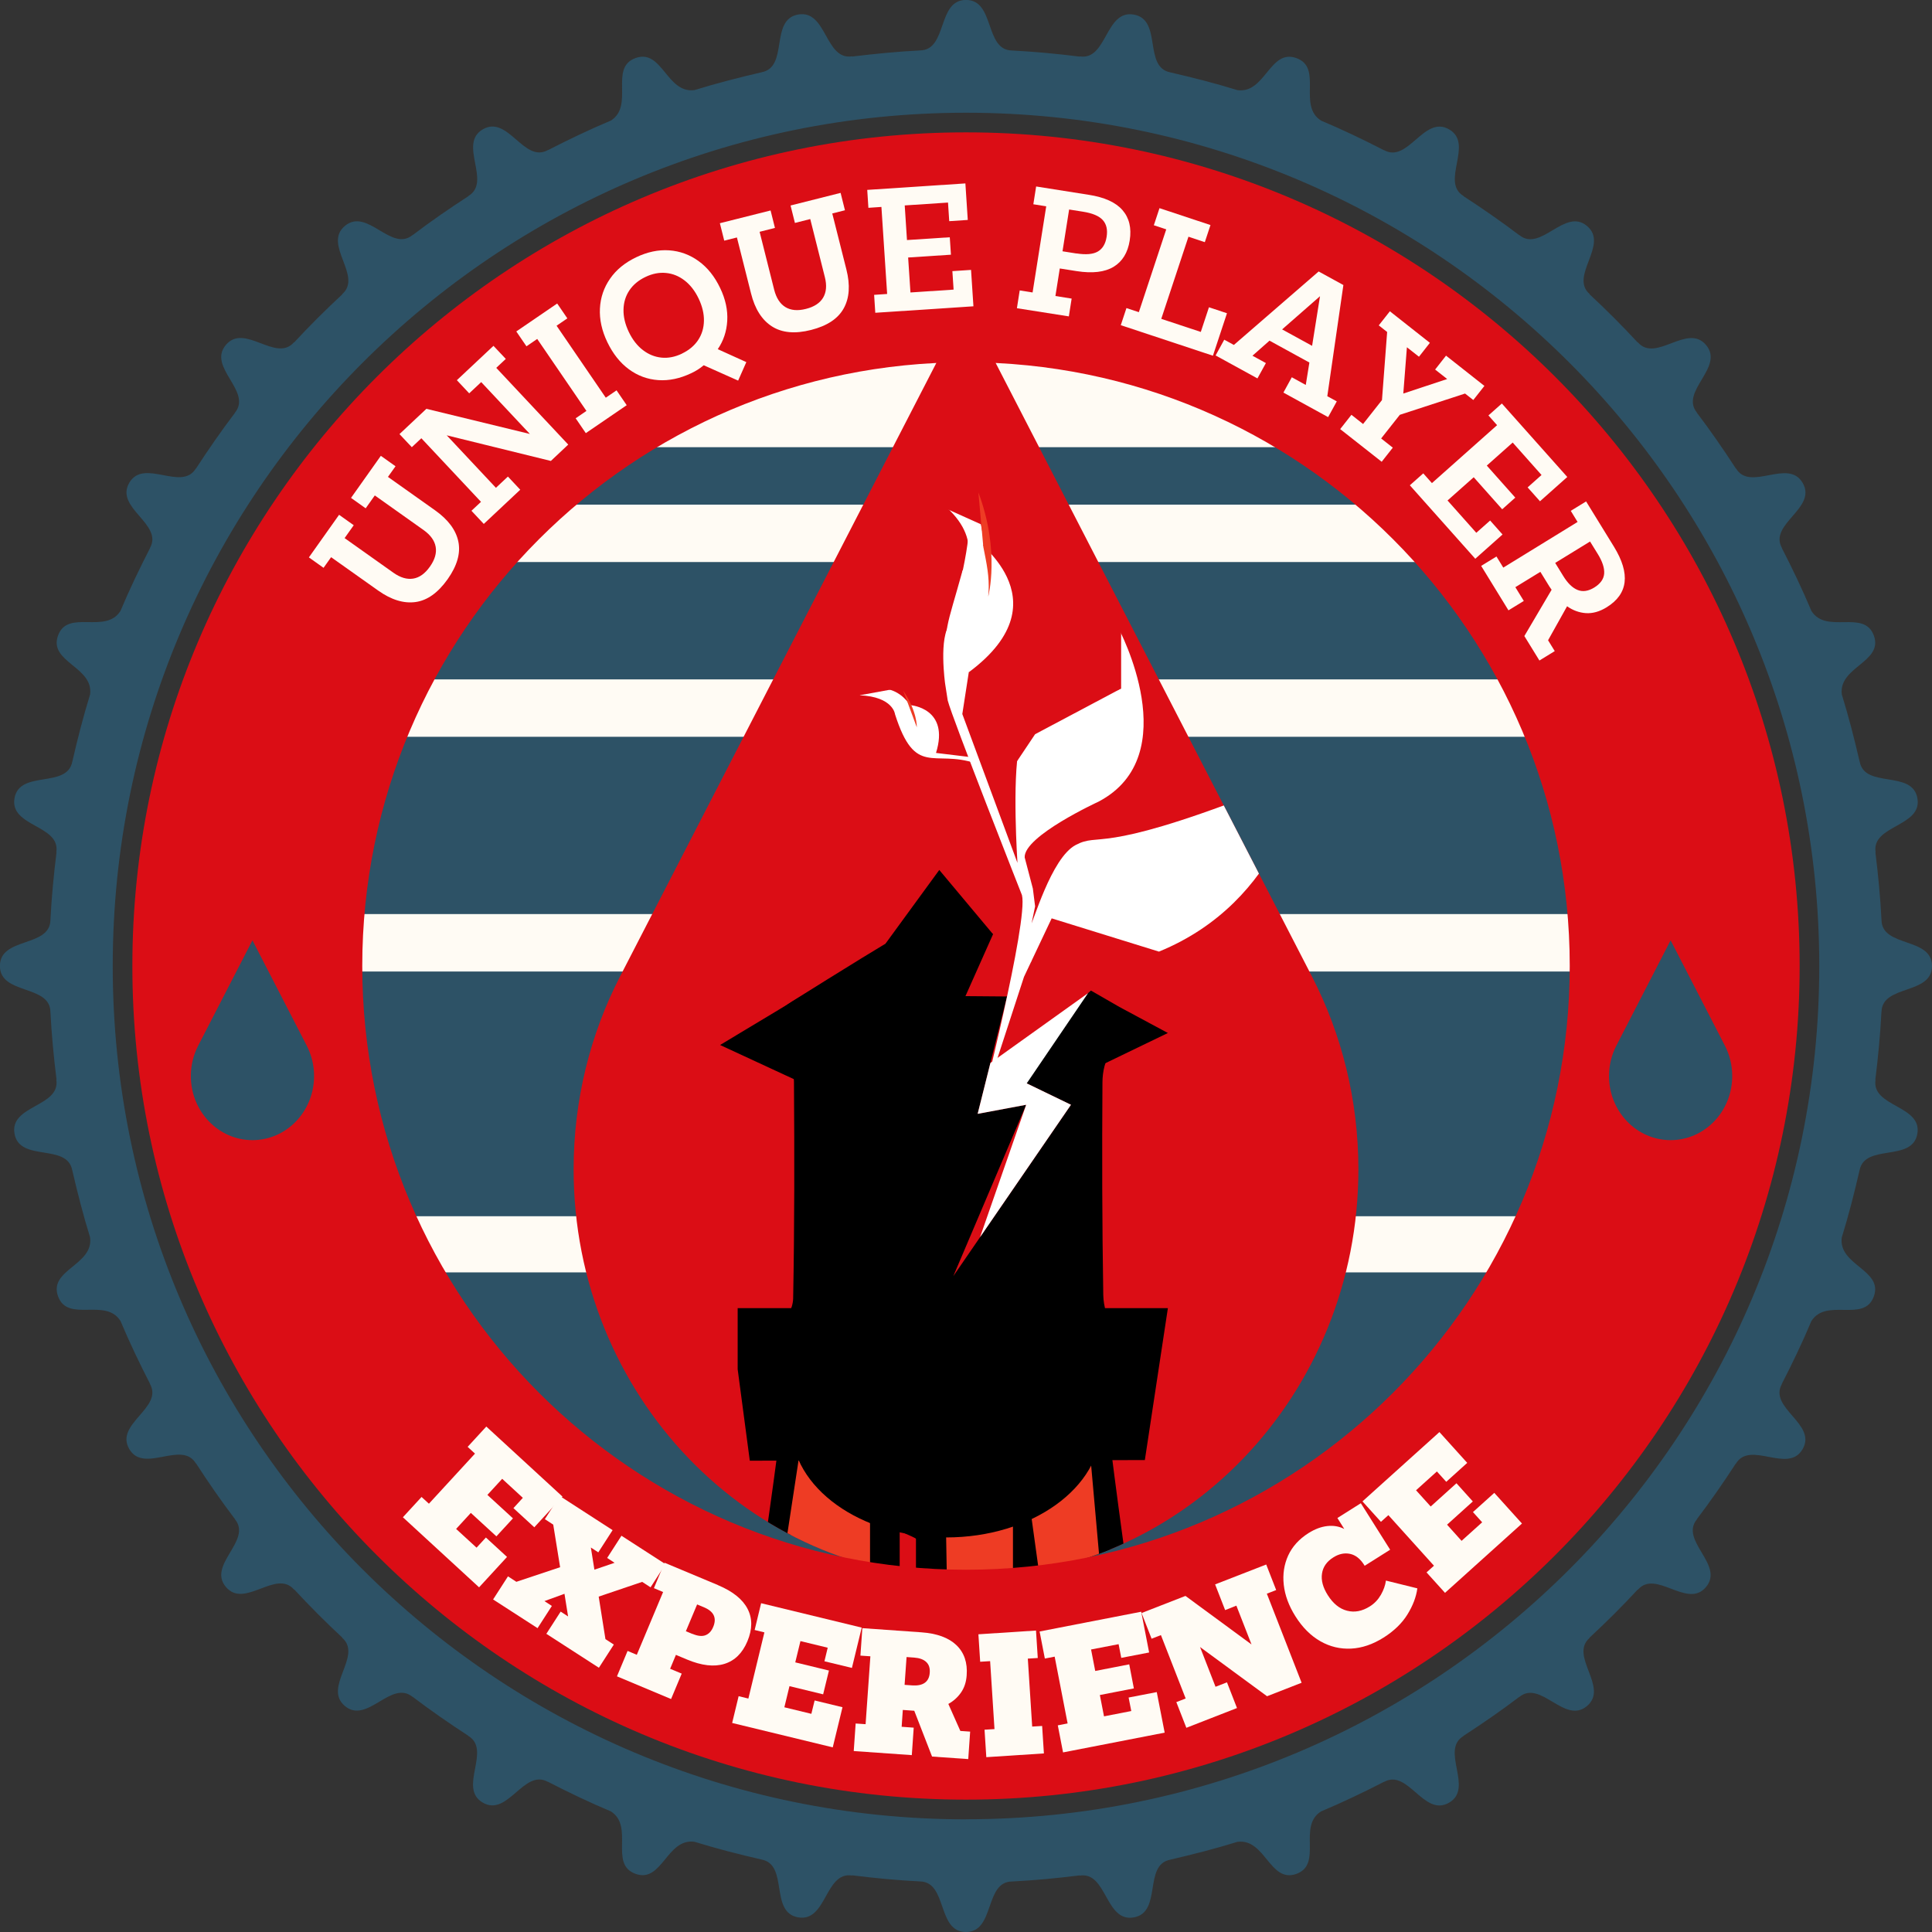
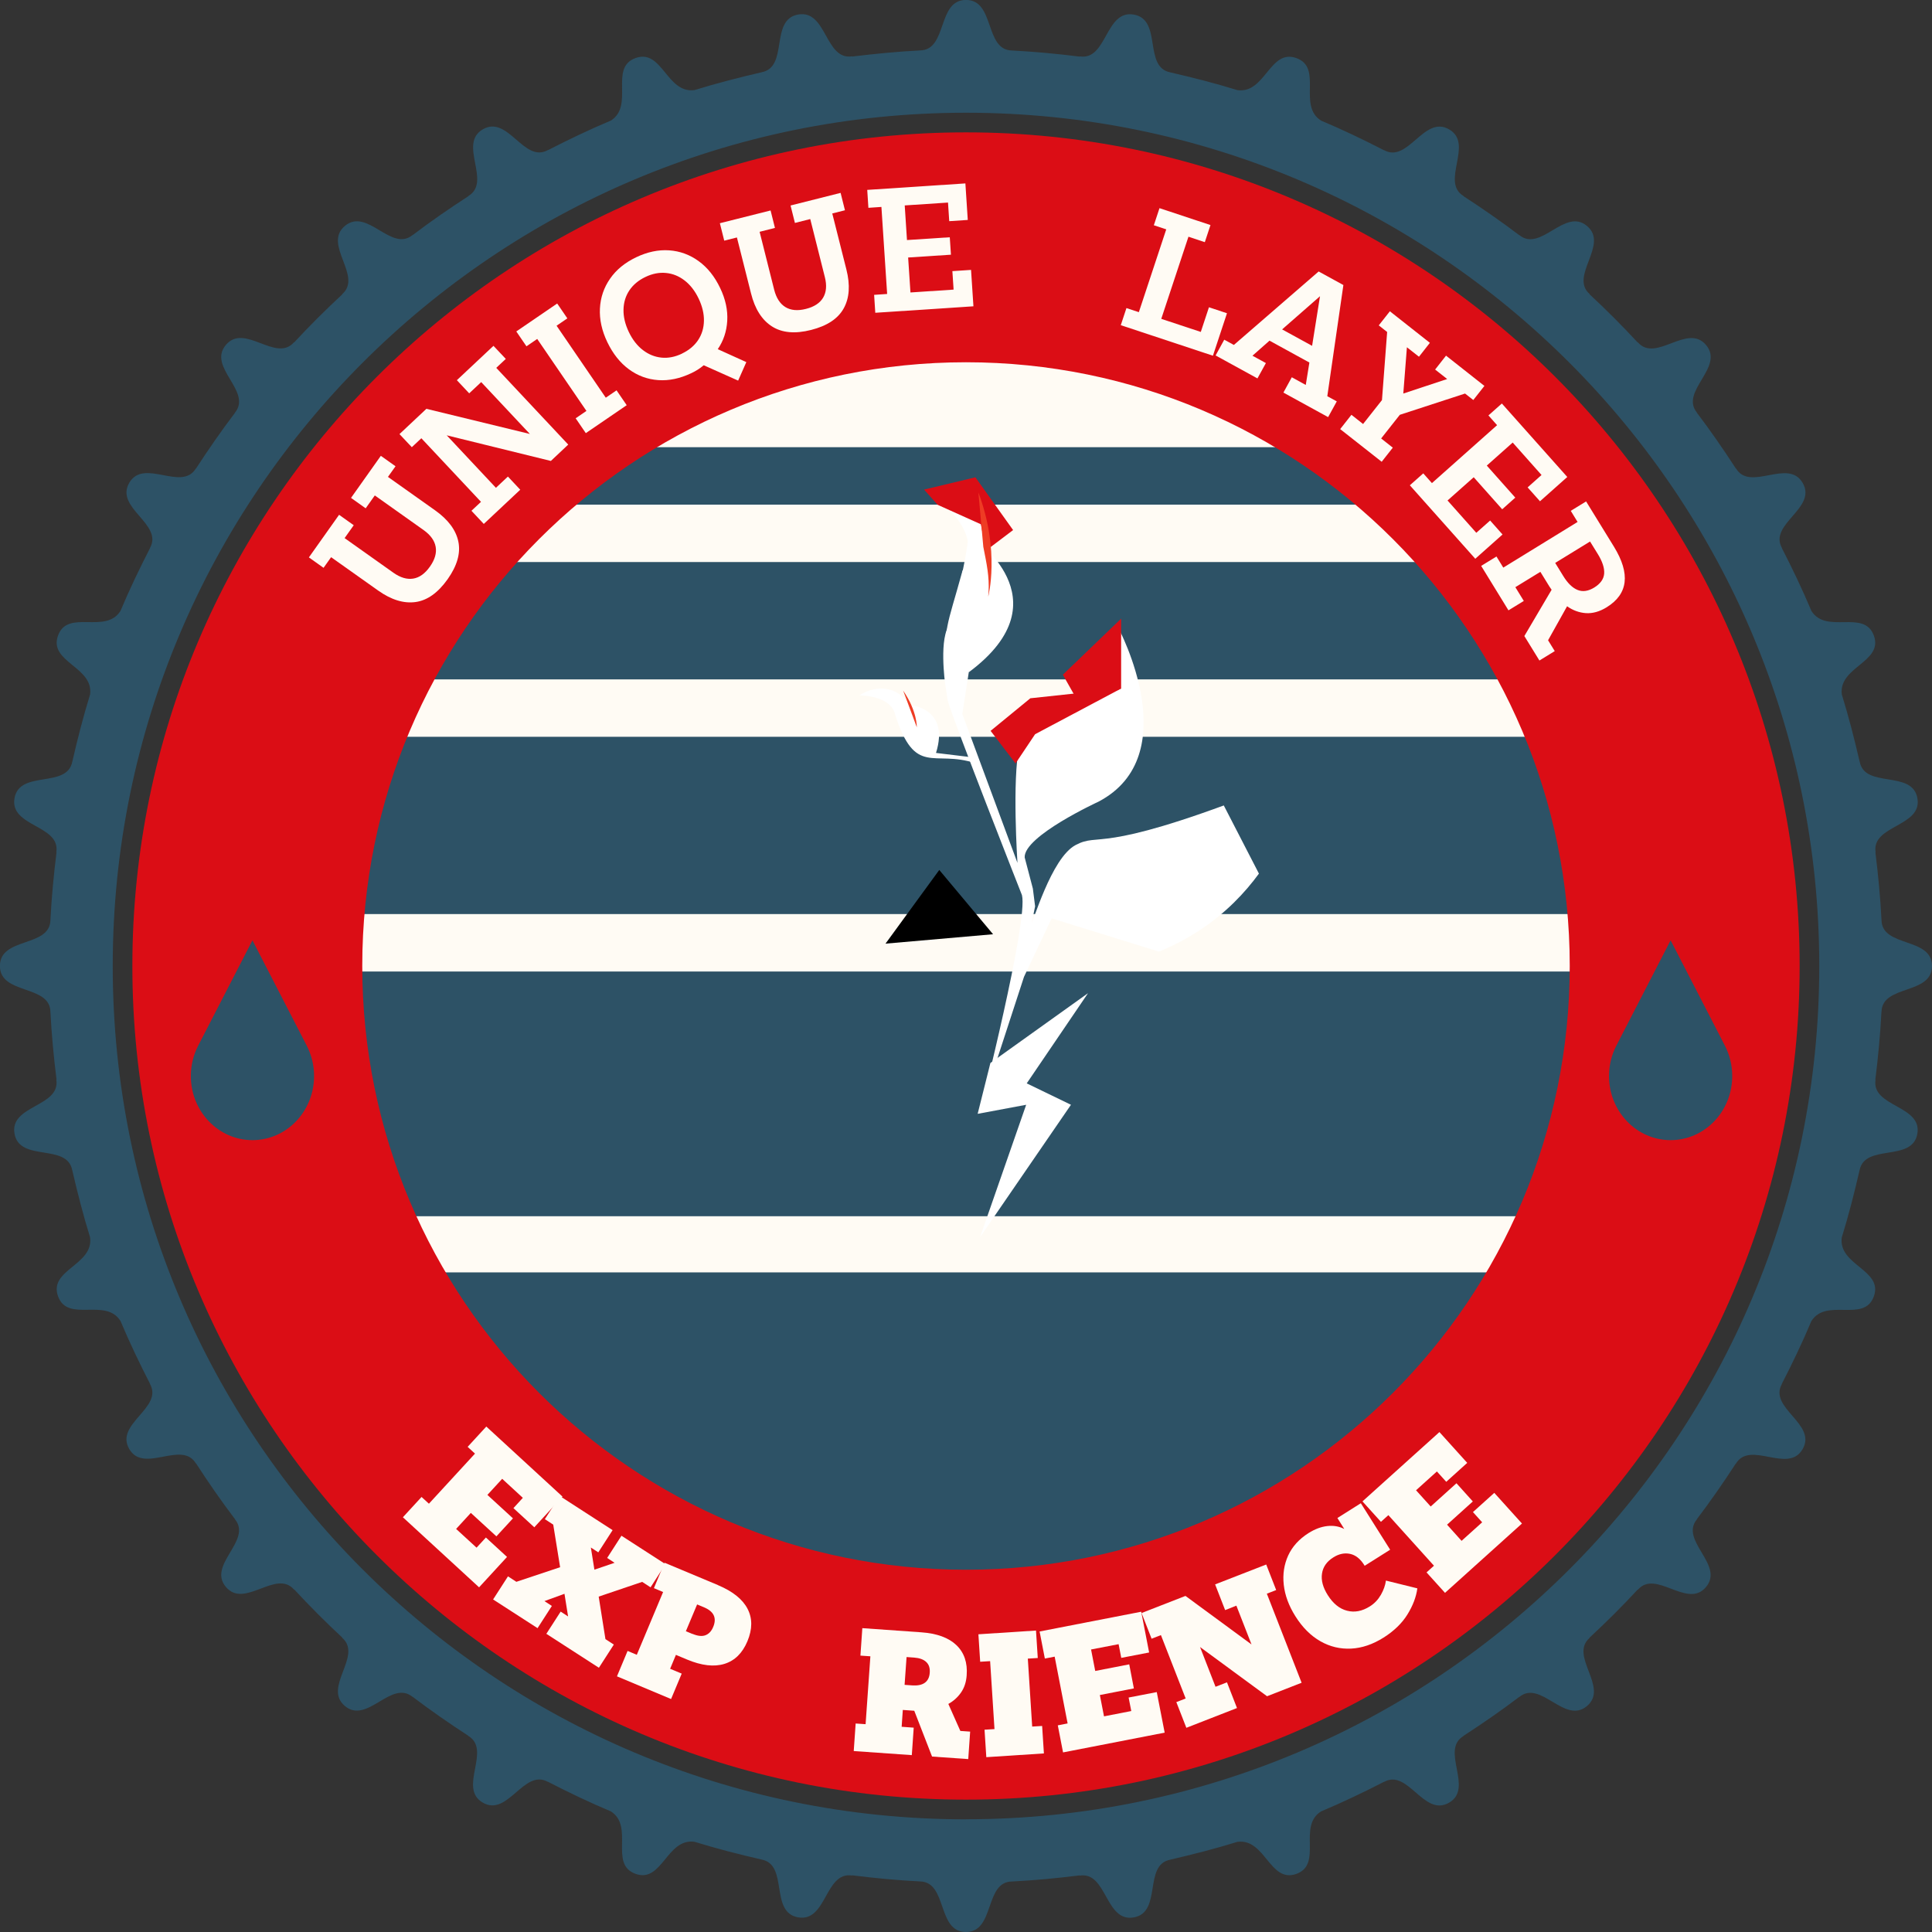
<svg xmlns="http://www.w3.org/2000/svg" viewBox="0 0 283.46 283.46">
  <rect x="0" y="0" width="283.46" height="283.46" fill="#333333" stroke="none" />
  <defs>
    <style>.g{fill:#fff;}.h{fill:#fffbf4;}.i{fill:#db0d15;}.j{fill:#2d5266;}.k{clip-path:url(#e);}.l{fill:#ee3c24;}.m{clip-path:url(#d);}.n{fill:none;}.o{clip-path:url(#f);}</style>
    <clipPath id="d">
      <circle class="n" cx="141.67" cy="142.72" r="89.57" />
    </clipPath>
    <clipPath id="e">
-       <path class="n" d="M141.73,231.5c-31.8,0-57.57-26.83-57.57-59.93,0-10.22,2.46-19.84,6.79-28.26l50.78-98.5,50.78,98.5c4.33,8.42,6.79,18.04,6.79,28.26,0,33.1-25.78,59.93-57.57,59.93" />
-     </clipPath>
+       </clipPath>
    <clipPath id="f">
      <path class="n" d="M141.73,231.5c-31.8,0-57.57-26.83-57.57-59.93,0-10.22,2.46-19.84,6.79-28.26l50.78-98.5,50.78,98.5c4.33,8.42,6.79,18.04,6.79,28.26,0,33.1-25.78,59.93-57.57,59.93" />
    </clipPath>
  </defs>
  <g id="a" />
  <g id="b">
    <g id="c">
      <g>
        <g>
          <g />
          <g>
            <g />
            <g />
          </g>
        </g>
        <g>
          <circle class="h" cx="141.73" cy="141.73" r="108" />
          <g class="m">
            <rect class="j" x="20.41" y="186.68" width="242.15" height="45.43" />
            <rect class="j" x="20.59" y="142.54" width="242.15" height="35.9" />
            <rect class="j" x="20.59" y="108.1" width="242.15" height="26.01" />
            <rect class="j" x="20.59" y="82.46" width="242.15" height="17.22" />
            <rect class="j" x="20.59" y="65.61" width="242.15" height="8.43" />
          </g>
          <g>
            <g class="k">
              <path class="i" d="M141.73,231.5c-31.8,0-57.57-26.83-57.57-59.93,0-10.22,2.46-19.84,6.79-28.26l50.78-98.5,50.78,98.5c4.33,8.42,6.79,18.04,6.79,28.26,0,33.1-25.78,59.93-57.57,59.93" />
              <g>
                <g>
                  <path d="M138.32,253.84v-14.46h-1.27v14.35l-1.38,.13v-12.98c-6.2-.22-4.79,3.76-5.28,6.76-.44,2.64,1.46,7.24-4.82,6.21,.37-8.32,.35-16.68,1.28-24.93,.48-4.23-.17-7.07-3.58-9.67-2.04-1.56-3.41-3.99-5.42-6.45-1.9,12.91-3.69,25.49-5.67,38.04-.2,1.28-1.6,2.38-2.44,3.56-.5-.32-1-.65-1.5-.97,2.04-13.84,4.15-27.53,5.95-41.21,.26-1.99-.49-4.44-1.55-6.21-2.42-4.03-1.89-8.12,1.61-11.24,1.12-1,2.09-2.81,2.12-4.26,.2-10.58,.19-21.17,.12-31.75,0-1.25-.39-2.9-1.24-3.69-3.52-3.3-2.64-5.89,.97-8.15,6.8-4.25,13.61-8.51,20.55-12.54,1.09-.63,3.16-.66,4.23-.04,7.08,4.12,14.07,8.41,20.96,12.85,2.82,1.82,4.58,4.1,1.11,7.29-.96,.89-1.31,2.84-1.32,4.3-.07,10.4-.05,20.81,.12,31.21,.03,1.61,.55,3.58,1.56,4.75,3.38,3.9,3.63,8.09,.69,12.3-.9,1.29-1.4,3.28-1.21,4.84,1.51,12.04,3.24,24.05,4.87,36.07,.26,1.89,.35,3.8,.51,5.71-.56,.28-1.13,.56-1.69,.84-.86-1.35-2.28-2.61-2.5-4.05-1.35-9.17-2.44-18.37-3.74-28.57-.87,3.5-1.5,6.04-2.2,8.86-.95-3.75-1.8-7.14-2.66-10.53-.52-.11-1.05-.22-1.57-.33-.57,1.53-1.7,3.08-1.63,4.57,.49,9.63,1.24,19.26,1.92,29.03-2.75,1.22-4.23,1.01-4.37-2.59-.22-5.65-.87-11.29-1.36-17.24-5.54,1.46-9.5,3.42-8.35,10.1,.56,3.26,.1,6.69,.1,10.05-.63,0-1.27,.01-1.9,.02Zm6.13-21.74c5.47-1.56,2.71-5.18,3.05-8.14-2.51,.58-4.76,1.1-6.98,1.61v8.53l1.42,.43c.8-2.11,1.6-4.22,2.41-6.33l.42,.18-.32,3.72Zm-12.46,5.75c.78,.15,1.55,.3,2.33,.45,.19-4.04,.47-8.08,.46-12.11,0-.48-1.6-.95-2.78-1.6v13.27Z" />
                  <path class="g" d="M166.46,201.25l.17-1.96-.22-.09-1.27,3.35-.75-.23v-4.51c1.13-.26,2.28-.53,3.69-.85-.18,1.56,1.28,3.48-1.61,4.3Z" />
                  <path class="g" d="M159.88,204.29v-7.01c.62,.34,1.47,.59,1.47,.84,0,2.13-.14,4.27-.24,6.4l-1.23-.24Z" />
                  <polyline points="117.68 158.89 105.65 153.32 138.25 133.72 139.46 130.93 140.98 134.35 164.24 147.74 171.35 151.56 159.88 157.1" />
                  <polyline points="118.49 191.93 110.86 194.21 110.86 205.64 114.67 208.03 167.43 210.51 169.38 194.21 159.55 193.28" />
                  <polygon points="134.39 220.88 134.39 262.44 143.19 260.52 138.79 231.08 140.33 235.75 150.82 231.08 150.82 226.49 138.5 226.49 139.02 222.85 150.82 224.75 150.82 233.86 162.84 231.08 162.84 226.2 160.61 217.38 134.39 220.88" />
                  <path class="g" d="M140.85,262.44c-.17-1.37-1.83-25.37-1.83-25.37l9.46-3.39,1.53,18.69,21.34-4.31v12.98l-30.5,1.4Z" />
                  <polyline points="137.05 242.13 125.92 243.62 112.4 233.86 112.4 228.99 126.16 237.57 137.05 237.57" />
                </g>
                <path class="g" d="M115.03,255.35l-9.38-9.12-1.93,7.93s18.85,8.93,19.66,9.03,9.16-6.88,9.16-6.88v-6.27l-9.43,3.94-8.08,1.38Z" />
                <polygon class="l" points="127.65 238.74 127.65 223.46 117.55 211.72 114.55 231.39 127.65 238.74" />
              </g>
              <polygon points="138.81 182.58 149.46 151.82 138.81 148.93 138.81 182.58" />
              <polygon points="156.24 149.56 138.47 174.87 137.84 184.69 150.83 180.55 156.24 149.56" />
              <polygon class="l" points="138.81 225.23 139.02 237.06 148.62 235.3 148.62 223.43 138.81 225.23" />
              <polygon class="l" points="152.86 233.67 151.17 221.44 159.88 212.63 161.55 231.38 152.86 233.67" />
              <ellipse cx="138.83" cy="209.29" rx="22.72" ry="16.28" />
              <polygon points="108.23 191.93 171.35 191.93 167.97 214.22 110.01 214.31 108.23 200.9 108.23 191.93" />
              <polygon class="i" points="147.75 132.46 141.65 146.15 147.75 146.2 143.44 163.42 150.56 162.09 139.87 187.23 157.13 162.09 146.96 157.17 163.82 141.93 158.93 140.7 158.93 140.7 165.84 144.73 165.36 136.97 147.75 132.46" />
            </g>
            <g class="o">
              <g>
                <g>
                  <path class="g" d="M138.67,100.33s-.98-6.94,.75-8.78c0,0,3.43-13.1,2.53-14.49,0,0,7.82,13.25,.81,13.07-1.03-4.12-.61,5.01,0,4.49l-1.57,10.14,8.09,21.84s-.81-12.2,.27-17.09c.39-1.78,1.71-3.85,4.45-4.81,2.71-.95,5.53-1.13,6.82-3.01,2.76-4.01,3.4-5.46,3.31-9.47,0,0,9.96,18.64-2.98,25.41,0,0-10.96,5.04-10.81,8.17l1.2,4.57,.33,2.61-.84,4.06,.34,4.13s-.87-4.31-.35-4.95,3.18-10.33,6.8-12.24c3.61-1.91,3.15,1.41,25.97-7.4,3.89-1.5,3.88,1.34,8.29-4.59-1.11,2.02-3.77,20.15-22.04,27.63l-15.74-4.88-4.06,8.58-6.44,19.74s7.1-27.95,6.14-31.73c0,0-10.29-26.11-10.89-28.56" />
                  <path class="g" d="M138.82,99.04c-.37-7.21,.04-6.73,2.4-15.32,0,.03,3.63-4.86-3.65-10.37,0,0,9.07,1.47,7.1,6.72-3.21-1.46,12.28,7.6-2.58,18.6,.4-.3-2.28-1.6-3.27,.36Z" />
                </g>
                <path class="g" d="M143.11,111.98c-6.15-2.04-8.82,2.1-11.79-7.17,0,0-.24-2.59-5.2-2.8,0,0,4.19-3,7.46,1.45,0,0,5.81,.41,3.75,7.01l5.71,.69" />
              </g>
            </g>
            <polyline points="145.7 137.07 137.81 127.64 129.92 138.45" />
            <polygon class="g" points="159.63 145.72 145.31 155.96 143.44 163.42 150.56 162.09 143.79 181.52 157.13 162.09 150.64 158.95 159.63 145.72" />
            <polygon class="i" points="144.66 80.78 143.91 76.92 137.56 74.06 135.58 71.83 143.11 70.03 148.64 77.77 144.66 80.78" />
            <polygon class="i" points="149 112.01 151.87 107.72 164.49 101.02 151.17 102.45 145.34 107.23 149 112.01" />
-             <polygon class="i" points="126.12 102.01 131.53 101.02 133.58 103.46 133.58 99.04 127.96 98.72 123.44 102.1 126.12 102.01" />
            <polygon class="i" points="164.49 90.77 164.49 101.02 158.48 103.49 155.94 98.99 164.49 90.77" />
            <path class="l" d="M143.55,72.28l.72,7.95c.5,2.52,.9,4.39,.77,6.62l-.05,.69s1.78-6.7-1.43-15.25Z" />
            <path class="l" d="M132.51,101.32l2,5.38s.1-2.3-2-5.38Z" />
          </g>
          <g>
            <path class="j" d="M276.05,148.49c.05-4.09,7.41-2.47,7.41-6.76s-7.37-2.67-7.41-6.76h0c-.17-3.35-.49-6.66-.9-9.95l.04,.04c-.66-4.03,6.87-3.73,6.13-7.94-.74-4.22-7.72-1.36-8.47-5.37v.02c-.77-3.33-1.62-6.64-2.62-9.87-.53-4.08,6.12-4.73,4.7-8.65-1.43-3.92-6.96-.13-9.16-3.61-1.32-3.14-2.79-6.21-4.34-9.23h.02c-2-3.55,5.19-5.83,3.04-9.55-2.14-3.7-7.72,1.36-9.8-2.15v.04c-1.82-2.8-3.71-5.54-5.73-8.2h.02c-2.59-3.15,4.09-6.65,1.33-9.93-2.75-3.28-7.37,2.68-10.02-.41v.05c-2.27-2.45-4.63-4.82-7.08-7.09h.05c-3.09-2.65,2.86-7.26-.41-10.01-3.28-2.76-6.78,3.92-9.94,1.33v.02c-2.65-2.01-5.39-3.91-8.19-5.73h.04c-3.51-2.08,1.56-7.66-2.15-9.8-3.7-2.14-6.01,5.04-9.56,3.04v.02c-3.01-1.55-6.07-3.02-9.22-4.34-3.49-2.21,.31-7.74-3.61-9.17-3.92-1.43-4.57,5.23-8.65,4.7-3.24-1-6.54-1.85-9.87-2.61h.02c-4.02-.76-1.15-7.74-5.37-8.48-4.22-.74-3.91,6.79-7.94,6.13l.04,.04c-3.29-.41-6.6-.73-9.96-.9h0c-4.08-.05-2.48-7.42-6.76-7.42s-2.67,7.37-6.76,7.41h0c-3.36,.17-6.67,.5-9.96,.9l.04-.04c-4.03,.66-3.72-6.87-7.94-6.13-4.22,.74-1.35,7.72-5.37,8.47h.02c-3.33,.77-6.64,1.62-9.87,2.62-4.09,.53-4.73-6.12-8.65-4.7-3.92,1.43-.13,6.96-3.61,9.17-3.15,1.32-6.21,2.79-9.23,4.34v-.02c-3.54,2-5.84-5.18-9.55-3.04-3.71,2.14,1.37,7.72-2.15,9.8h.04c-2.8,1.82-5.55,3.71-8.2,5.73v-.02c-3.15,2.59-6.65-4.09-9.94-1.33-3.28,2.75,2.68,7.36-.41,10.02h.05c-2.45,2.27-4.82,4.63-7.09,7.08v-.05c-2.65,3.09-7.26-2.87-10.01,.41-2.76,3.28,3.92,6.78,1.33,9.94h.02c-2.01,2.65-3.91,5.39-5.73,8.19v-.04c-2.08,3.51-7.66-1.56-9.8,2.15-2.14,3.7,5.04,6.01,3.04,9.56h.02c-1.55,3.01-3.02,6.07-4.34,9.22-2.2,3.49-7.74-.31-9.16,3.61-1.43,3.92,5.23,4.57,4.7,8.65-1,3.24-1.85,6.54-2.61,9.87v-.02c-.76,4.01-7.74,1.16-8.48,5.37-.74,4.22,6.79,3.91,6.13,7.94l.04-.04c-.41,3.29-.73,6.6-.9,9.96h0c-.05,4.08-7.41,2.46-7.41,6.75s7.37,2.68,7.41,6.76h0c.17,3.35,.49,6.66,.9,9.95l-.04-.04c.66,4.03-6.87,3.73-6.13,7.94,.74,4.22,7.72,1.35,8.47,5.37v-.02c.77,3.33,1.62,6.64,2.62,9.87,.53,4.09-6.12,4.73-4.7,8.65,1.43,3.92,6.96,.13,9.16,3.61,1.32,3.14,2.79,6.21,4.34,9.23h-.02c2,3.55-5.19,5.83-3.04,9.55,2.14,3.7,7.72-1.36,9.8,2.15v-.04c1.81,2.8,3.71,5.54,5.73,8.2h-.02c2.58,3.14-4.08,6.66-1.33,9.93,2.75,3.28,7.37-2.68,10.02,.41v-.05c2.27,2.45,4.63,4.82,7.08,7.09h-.05c3.09,2.65-2.87,7.26,.41,10.02,3.28,2.75,6.78-3.92,9.94-1.33v-.02c2.65,2.01,5.39,3.91,8.19,5.73h-.04c3.51,2.08-1.56,7.66,2.15,9.8,3.7,2.14,6.01-5.04,9.56-3.04v-.02c3.01,1.55,6.07,3.02,9.22,4.34,3.49,2.21-.31,7.74,3.61,9.16,3.92,1.43,4.57-5.23,8.65-4.7,3.24,1,6.54,1.85,9.87,2.61h-.02c4.02,.76,1.14,7.74,5.37,8.48,4.22,.74,3.91-6.79,7.94-6.13l-.04-.04c3.29,.41,6.6,.73,9.96,.9h0c4.09,.05,2.47,7.42,6.76,7.42s2.68-7.37,6.76-7.41h0c3.36-.17,6.67-.49,9.96-.9l-.04,.04c4.03-.66,3.72,6.87,7.94,6.13,4.22-.74,1.35-7.72,5.37-8.47h-.02c3.33-.77,6.64-1.62,9.87-2.62,4.09-.53,4.73,6.12,8.65,4.7,3.92-1.43,.13-6.96,3.61-9.16,3.14-1.32,6.21-2.79,9.23-4.34v.02c3.55-2,5.83,5.19,9.55,3.04,3.71-2.14-1.37-7.72,2.15-9.8h-.04c2.8-1.82,5.55-3.71,8.2-5.73v.02c3.15-2.59,6.65,4.09,9.93,1.33,3.28-2.76-2.69-7.36,.41-10.02h-.05c2.45-2.27,4.82-4.63,7.09-7.08v.05c2.65-3.1,7.26,2.87,10.01-.41,2.75-3.28-3.92-6.79-1.33-9.94h-.02c2.01-2.65,3.91-5.39,5.73-8.19v.04c2.08-3.51,7.66,1.56,9.8-2.15,2.14-3.71-5.04-6-3.04-9.56h-.02c1.55-3.01,3.02-6.07,4.34-9.22,2.2-3.49,7.74,.31,9.16-3.61,1.43-3.92-5.23-4.56-4.7-8.65,1-3.24,1.85-6.54,2.61-9.87v.02c.77-4.02,7.74-1.15,8.48-5.37,.74-4.21-6.79-3.92-6.13-7.94l-.04,.04c.41-3.29,.73-6.6,.9-9.96h0Zm-134.32,118.44c-69.14,0-125.19-56.05-125.19-125.19S72.59,16.54,141.73,16.54s125.19,56.05,125.19,125.19-56.05,125.19-125.19,125.19Z" />
            <path class="i" d="M141.73,19.42c-67.44,0-122.31,54.87-122.31,122.31s54.87,122.31,122.31,122.31,122.31-54.87,122.31-122.31S209.18,19.42,141.73,19.42Zm0,33.73c48.92,0,88.58,39.66,88.58,88.58s-39.66,88.58-88.58,88.58-88.58-39.66-88.58-88.58S92.81,53.15,141.73,53.15Z" />
          </g>
          <g>
            <path class="h" d="M55.88,66.88l2.15,1.53-1.11,1.56,6.91,4.9c1.93,1.37,3.07,2.9,3.42,4.6,.35,1.7-.18,3.54-1.58,5.52-1.41,1.98-2.97,3.1-4.7,3.34-1.73,.24-3.56-.32-5.48-1.68l-6.91-4.9-1.11,1.56-2.15-1.53,4.43-6.25,2.15,1.53-1.34,1.89,7.16,5.08c1.02,.72,1.99,1.01,2.91,.86,.92-.15,1.73-.74,2.45-1.76,.72-1.02,1-1.98,.84-2.9-.16-.91-.75-1.73-1.77-2.46l-7.16-5.08-1.34,1.89-2.15-1.53,4.38-6.18Z" />
            <path class="h" d="M72.4,50.74l1.81,1.92-1.4,1.31,10.56,11.26-2.55,2.4-15.28-3.76,7.22,7.7,1.76-1.65,1.81,1.93-5.35,5.02-1.81-1.93,1.4-1.31-8.75-9.33-1.4,1.31-1.81-1.92,3.95-3.71,15.18,3.69-7.14-7.61-1.76,1.65-1.81-1.93,5.37-5.04Z" />
            <path class="h" d="M83.24,46.71l-1.58,1.08,7.22,10.56,1.58-1.08,1.49,2.18-6,4.1-1.49-2.18,1.58-1.08-7.22-10.56-1.58,1.08-1.49-2.18,6-4.1,1.49,2.18Z" />
            <path class="h" d="M108.29,55.84l-5.04-2.25c-.29,.24-.58,.46-.87,.64-.3,.19-.61,.36-.93,.51-1.67,.8-3.29,1.14-4.87,1.03-1.58-.11-3.02-.64-4.31-1.59-1.29-.95-2.34-2.27-3.16-3.97-.81-1.69-1.17-3.33-1.09-4.94,.08-1.6,.57-3.06,1.48-4.37,.9-1.31,2.18-2.36,3.83-3.15,1.65-.79,3.27-1.13,4.85-1.02,1.58,.11,3.03,.64,4.32,1.58,1.3,.94,2.36,2.26,3.17,3.97,.78,1.63,1.12,3.23,1.03,4.79-.09,1.56-.56,2.95-1.39,4.16l4.19,1.9-1.2,2.71Zm-8.22-3.97c1.02-.49,1.81-1.15,2.36-1.98,.55-.83,.83-1.77,.85-2.82s-.24-2.14-.78-3.27c-.54-1.13-1.23-2.01-2.06-2.65-.83-.64-1.74-1.01-2.73-1.1-.99-.1-2,.1-3.02,.59-1.02,.49-1.81,1.15-2.36,1.98-.55,.83-.83,1.77-.85,2.82-.02,1.05,.24,2.14,.78,3.27s1.23,2.01,2.06,2.65c.83,.64,1.74,1.01,2.73,1.11,.99,.1,2-.1,3.02-.59Z" />
            <path class="h" d="M123.33,28.29l.64,2.56-1.86,.47,2.07,8.21c.58,2.29,.45,4.2-.39,5.71-.84,1.52-2.43,2.57-4.79,3.17s-4.27,.42-5.74-.52c-1.47-.94-2.5-2.55-3.07-4.84l-2.07-8.21-1.86,.47-.64-2.56,7.44-1.87,.64,2.56-2.25,.57,2.14,8.51c.31,1.21,.86,2.06,1.65,2.54,.79,.48,1.8,.57,3.01,.26,1.21-.3,2.05-.86,2.52-1.65,.47-.8,.56-1.8,.25-3.02l-2.14-8.51-2.25,.57-.64-2.56,7.34-1.85Z" />
            <path class="h" d="M141.99,32.27l-2.72,.18-.18-2.73-6.35,.42,.33,5.08,6.28-.41,.17,2.56-6.28,.41,.34,5.13,6.33-.42-.18-2.71,2.74-.18,.35,5.34-14.4,.95-.17-2.63,1.91-.13-.84-12.77-1.91,.13-.17-2.63,14.4-.95,.35,5.36Z" />
-             <path class="h" d="M159.74,28.58c2.31,.36,3.96,1.11,4.95,2.25,.99,1.14,1.35,2.62,1.06,4.45-.28,1.8-1.08,3.09-2.37,3.87-1.3,.78-3.1,.99-5.41,.63l-2.48-.39-.64,4.04,2.38,.38-.41,2.61-7.62-1.2,.41-2.61,1.89,.3,2-12.64-1.89-.3,.41-2.61,7.71,1.22Zm-1.81,8.6c1.4,.22,2.45,.13,3.15-.28,.7-.41,1.12-1.13,1.28-2.14,.17-1.05-.02-1.87-.56-2.47-.54-.6-1.51-1.01-2.91-1.23l-2.03-.32-.97,6.13,2.03,.32Z" />
            <path class="h" d="M177.37,45.08l2.65,.88-2.06,6.23-13.52-4.48,.83-2.51,1.82,.6,4.02-12.15-1.82-.6,.83-2.51,7.48,2.48-.83,2.51-2.4-.8-3.99,12.05,5.8,1.92,1.2-3.63Z" />
            <path class="h" d="M178.35,52.15l1.27-2.31,1.41,.77,12.44-10.78,3.63,1.99-2.36,16.31,1.39,.76-1.27,2.31-6.56-3.6,1.23-2.25,2.05,1.13,.53-3.29-5.85-3.21-2.5,2.21,1.97,1.08-1.24,2.25-6.16-3.38Zm9.76-3.82l4.4,2.41,1.16-7.28-5.56,4.87Z" />
            <path class="h" d="M196.65,62.93l1.63-2.07,1.71,1.35,2.77-3.51,.76-9.99-1.23-.97,1.63-2.07,5.87,4.63-1.6,2.04-1.77-1.39-.53,6.79,6.44-2.13-1.77-1.39,1.6-2.04,5.63,4.44-1.63,2.07-1.21-.95-9.57,3.12-2.74,3.47,1.71,1.35-1.63,2.07-6.1-4.8Z" />
            <path class="h" d="M225.94,73.54l-1.81-2.03,2.04-1.82-4.23-4.76-3.8,3.38,4.18,4.7-1.92,1.71-4.18-4.7-3.84,3.41,4.22,4.74,2.03-1.8,1.82,2.05-4,3.56-9.6-10.78,1.97-1.75,1.27,1.43,9.56-8.5-1.27-1.43,1.97-1.75,9.6,10.78-4.01,3.57Z" />
            <path class="h" d="M217.31,83.03l2.25-1.38,1,1.63,10.9-6.7-1-1.63,2.25-1.38,4.08,6.63c2.45,3.99,2.09,6.96-1.08,8.91-1.03,.63-2.03,.91-3.02,.85-.99-.07-1.91-.4-2.77-1.01l-2.79,4.99,.98,1.59-2.25,1.38-2.21-3.59,4-6.79c-.11-.15-.22-.31-.32-.47l-1.33-2.16-3.67,2.25,1.24,2.02-2.25,1.38-4.01-6.53Zm10.86-.45l1.18,1.92c.66,1.08,1.37,1.76,2.12,2.06,.75,.3,1.56,.18,2.44-.36,.9-.56,1.39-1.24,1.45-2.04,.06-.81-.25-1.77-.95-2.9l-1.12-1.81-5.13,3.15Z" />
          </g>
          <g>
            <path class="h" d="M78.4,224.09l-3.07-2.82,1.38-1.51-3.03-2.79-2.17,2.36,3.75,3.44-2.43,2.64-3.75-3.44-2.16,2.35,3,2.75,1.37-1.49,3.1,2.85-4.1,4.46-11.18-10.28,2.74-2.98,1.08,.99,6.76-7.35-1.08-.99,2.74-2.98,11.18,10.28-4.12,4.48Z" />
            <path class="h" d="M72.34,234.68l2.19-3.4,1.23,.8,6.42-2.14-1.01-6.25-1.23-.8,2.19-3.4,7.75,5.01-2.1,3.26-1.09-.71,.52,3.25,2.96-1.01-1.09-.71,2.1-3.26,6.46,4.17-2.19,3.4-1.23-.8-6.38,2.16,.99,6.24,1.23,.8-2.19,3.4-7.71-4.98,2.1-3.26,1.09,.71-.53-3.32-2.94,1.07,1.09,.71-2.1,3.26-6.52-4.21Z" />
            <path class="h" d="M105.36,232.58c2.15,.9,3.59,2.06,4.32,3.46,.73,1.41,.72,2.99-.02,4.76-.73,1.74-1.85,2.85-3.37,3.32-1.52,.47-3.35,.26-5.5-.64l-1.62-.68-.85,2.04,1.7,.71-1.56,3.73-7.94-3.33,1.56-3.73,1.35,.57,3.86-9.21-1.35-.57,1.56-3.73,7.86,3.29Zm-3.76,7.14c.77,.32,1.4,.39,1.9,.2,.5-.19,.88-.59,1.14-1.22,.27-.64,.3-1.21,.08-1.69-.22-.49-.71-.89-1.48-1.21l-.96-.4-1.65,3.93,.96,.4Z" />
-             <path class="h" d="M125.01,244.72l-4.05-.98,.48-1.99-4-.97-.76,3.12,4.94,1.2-.85,3.49-4.94-1.2-.75,3.1,3.96,.96,.48-1.96,4.09,.99-1.43,5.89-14.76-3.58,.95-3.93,1.43,.35,2.35-9.71-1.43-.35,.95-3.93,14.76,3.58-1.44,5.92Z" />
            <path class="h" d="M125.26,256.9l.28-4.03,1.46,.1,.7-9.96-1.46-.1,.28-4.03,8.64,.61c2.3,.16,4.02,.79,5.16,1.88,1.14,1.09,1.65,2.57,1.51,4.43-.07,1-.35,1.84-.84,2.54-.49,.7-1.11,1.25-1.85,1.66l1.76,3.96,1.44,.1-.28,4.03-5.31-.37-2.61-6.72-1.68-.12-.17,2.47,1.77,.13-.28,4.03-8.52-.6Zm7.47-9.7l1.13,.08c.77,.05,1.38-.07,1.82-.38,.44-.31,.69-.81,.73-1.49,.05-.68-.12-1.2-.52-1.57-.39-.37-.98-.58-1.75-.64l-1.13-.08-.29,4.08Z" />
            <path class="h" d="M152.26,243.26l-1.46,.09,.64,9.97,1.46-.09,.26,4.03-8.45,.55-.26-4.03,1.46-.09-.64-9.97-1.46,.09-.26-4.03,8.45-.55,.26,4.03Z" />
            <path class="h" d="M168.6,242.45l-4.09,.79-.39-2.01-4.04,.78,.61,3.15,4.99-.97,.68,3.53-4.99,.97,.61,3.13,4-.78-.39-1.98,4.13-.8,1.16,5.95-14.91,2.9-.77-3.97,1.44-.28-1.9-9.8-1.44,.28-.77-3.97,14.91-2.9,1.16,5.98Z" />
            <path class="h" d="M185.77,229.52l1.47,3.77-1.37,.53,5.1,13.07-5.07,1.98-9.83-7.22,2.27,5.83,1.68-.65,1.47,3.77-7.43,2.9-1.47-3.77,1.37-.53-3.63-9.3-1.37,.53-1.47-3.77,6.44-2.51,9.69,7.12-2.22-5.69-1.65,.65-1.47-3.77,7.5-2.92Z" />
            <path class="h" d="M202.97,240.28c-1.56,.98-3.14,1.52-4.73,1.6-1.59,.08-3.09-.27-4.5-1.07-1.41-.8-2.64-2.02-3.68-3.67-.97-1.54-1.54-3.08-1.71-4.63-.17-1.54,.05-2.97,.65-4.29,.61-1.32,1.6-2.41,2.97-3.28,.95-.6,1.87-.94,2.77-1.04,.9-.1,1.73,.04,2.49,.43l-1.01-1.61,3.44-2.17,4.3,6.82-3.74,2.36-.06-.1c-.58-.93-1.28-1.48-2.09-1.65-.81-.17-1.63,0-2.45,.52-.96,.6-1.52,1.4-1.66,2.38-.15,.98,.14,2.04,.85,3.16,.78,1.23,1.72,2,2.82,2.28,1.1,.29,2.22,.08,3.36-.64,.67-.42,1.2-.98,1.61-1.69,.4-.7,.65-1.4,.74-2.09l4.61,1.14c-.17,1.27-.66,2.55-1.46,3.84-.8,1.29-1.97,2.42-3.5,3.39Z" />
            <path class="h" d="M215.28,214.62l-3.09,2.79-1.37-1.52-3.06,2.76,2.15,2.38,3.78-3.41,2.4,2.67-3.78,3.41,2.13,2.37,3.02-2.72-1.35-1.5,3.13-2.82,4.06,4.5-11.29,10.17-2.71-3,1.09-.98-6.69-7.42-1.09,.98-2.71-3,11.29-10.17,4.08,4.52Z" />
          </g>
          <path class="j" d="M37.04,167.28c-4.99,0-9.04-4.21-9.04-9.41,0-1.6,.39-3.12,1.07-4.44l7.97-15.47,7.97,15.47c.68,1.32,1.07,2.83,1.07,4.44,0,5.2-4.05,9.41-9.04,9.41" />
          <path class="j" d="M245.11,167.28c-4.99,0-9.04-4.21-9.04-9.41,0-1.6,.39-3.12,1.07-4.44l7.97-15.47,7.97,15.47c.68,1.32,1.07,2.83,1.07,4.44,0,5.2-4.05,9.41-9.04,9.41" />
        </g>
        <g>
          <g />
          <g>
            <g />
            <g />
          </g>
        </g>
      </g>
    </g>
  </g>
</svg>